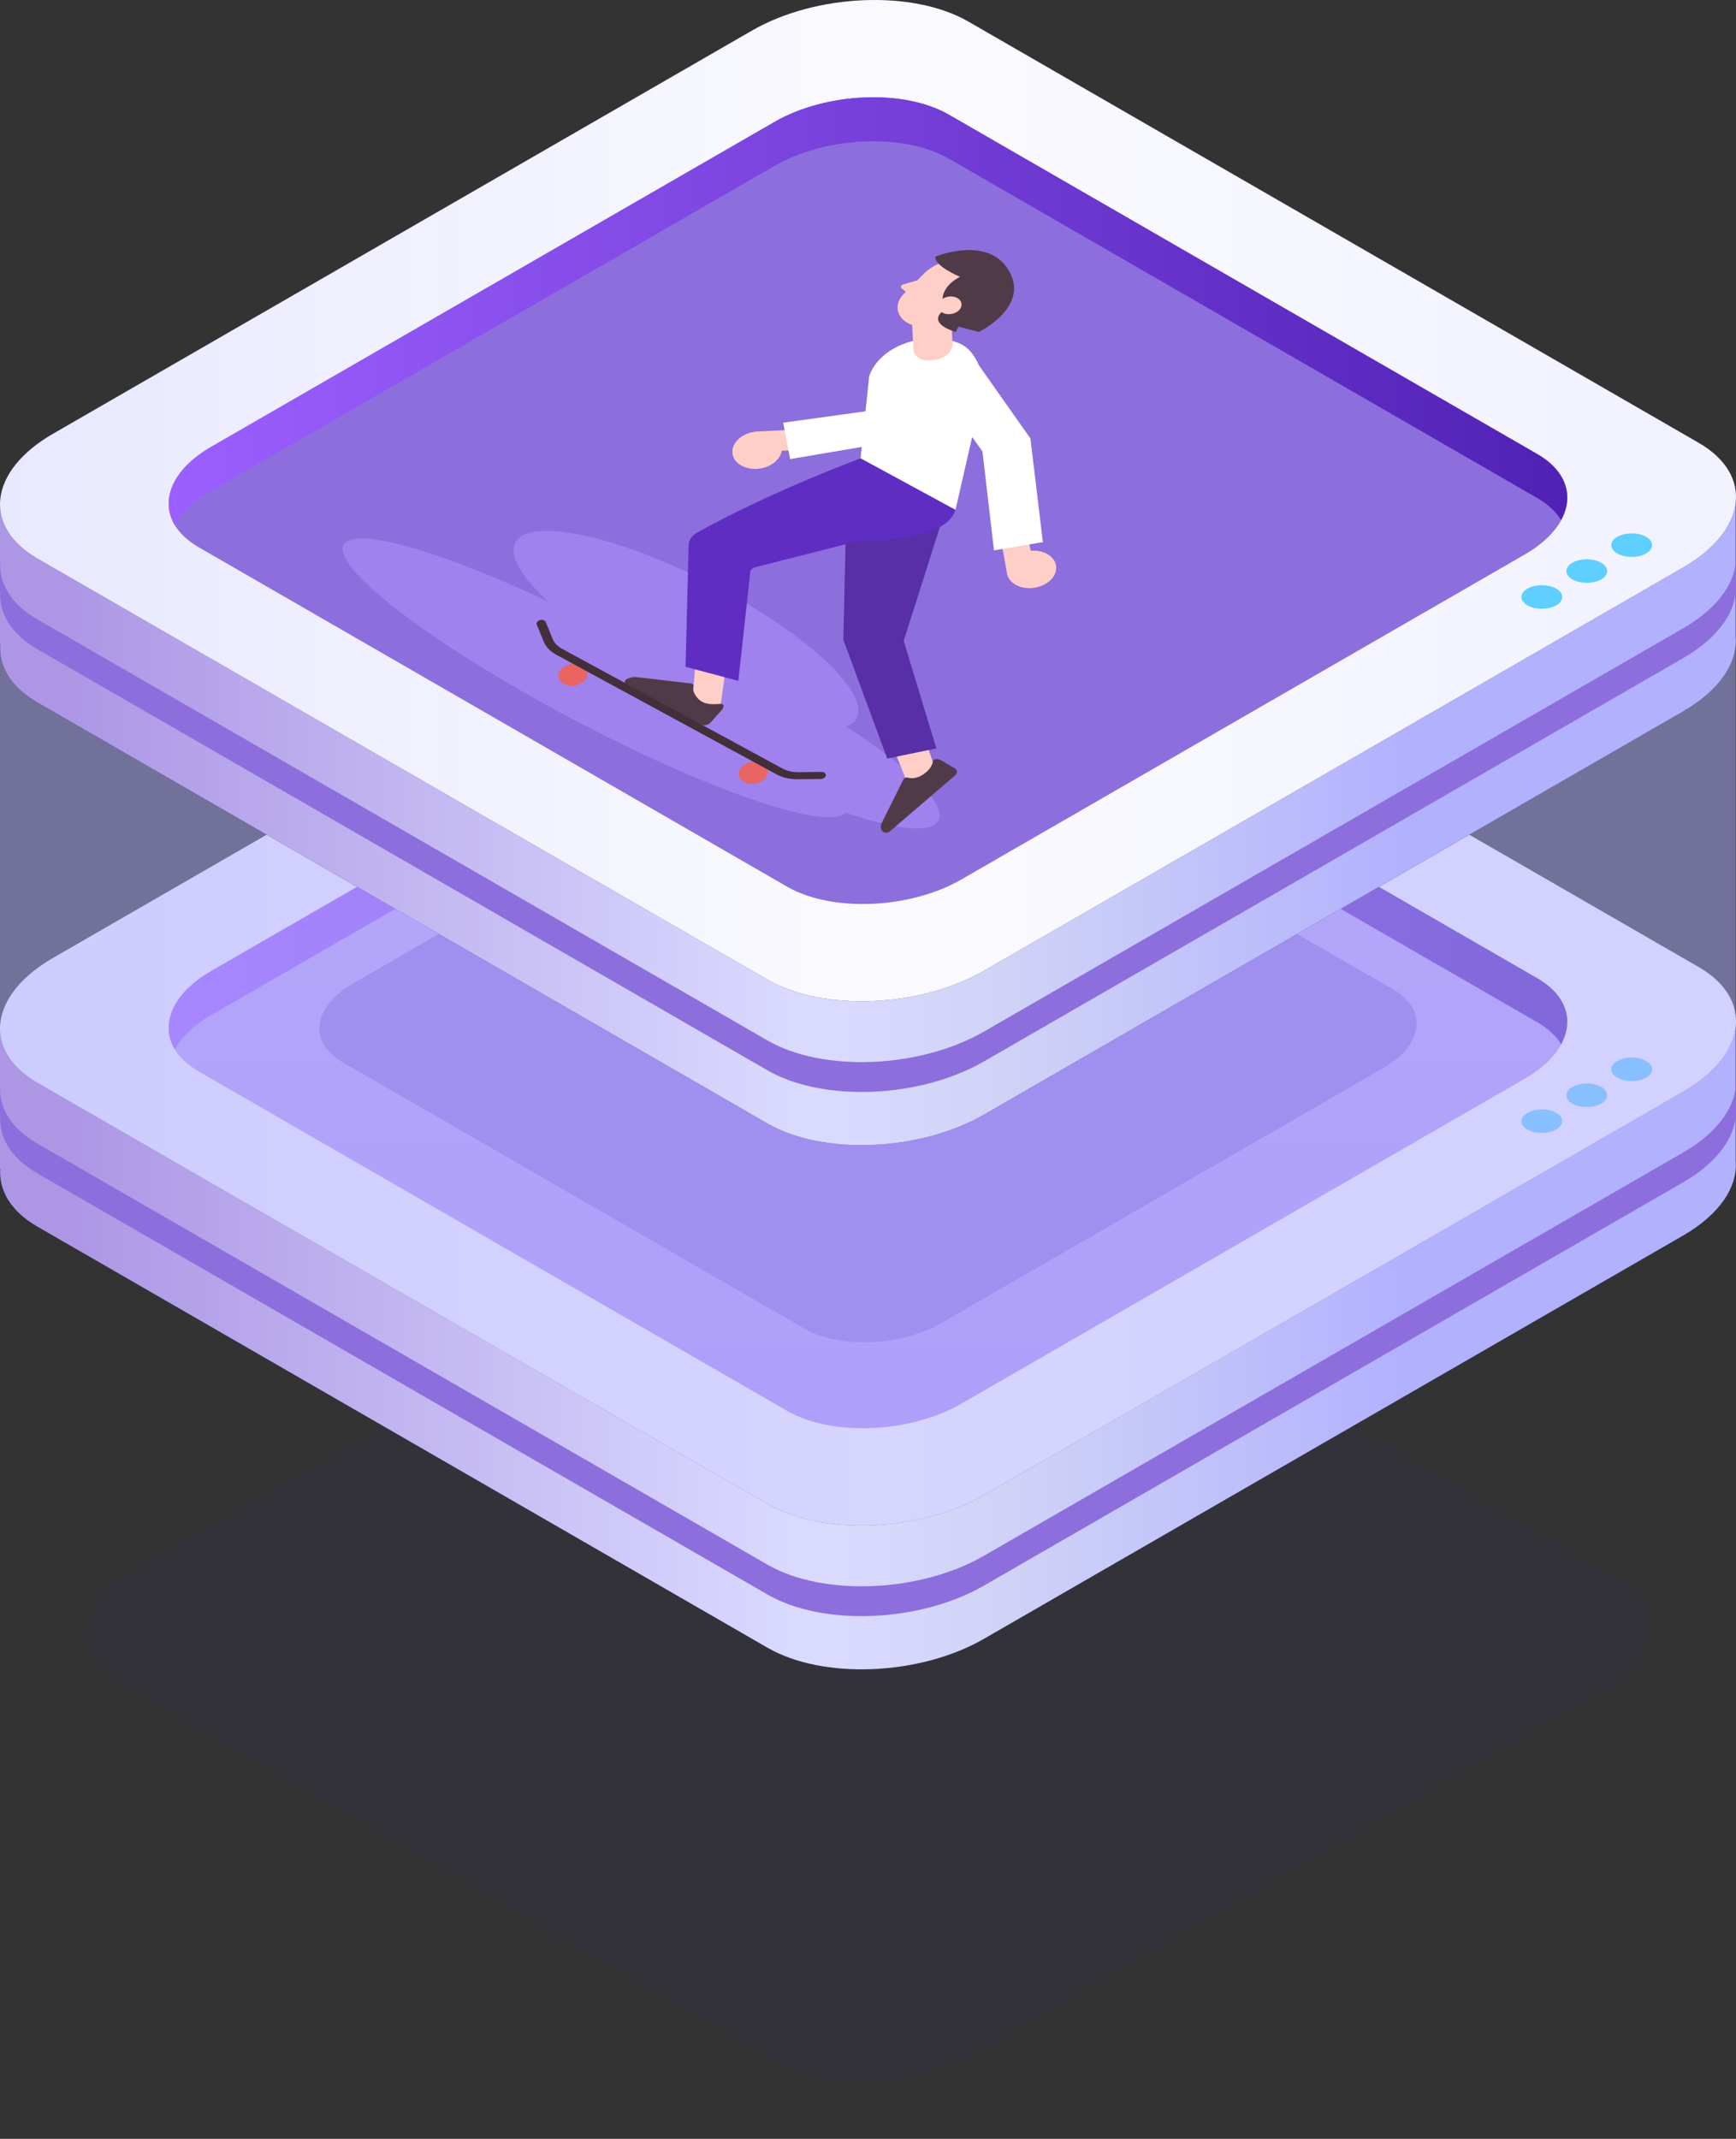
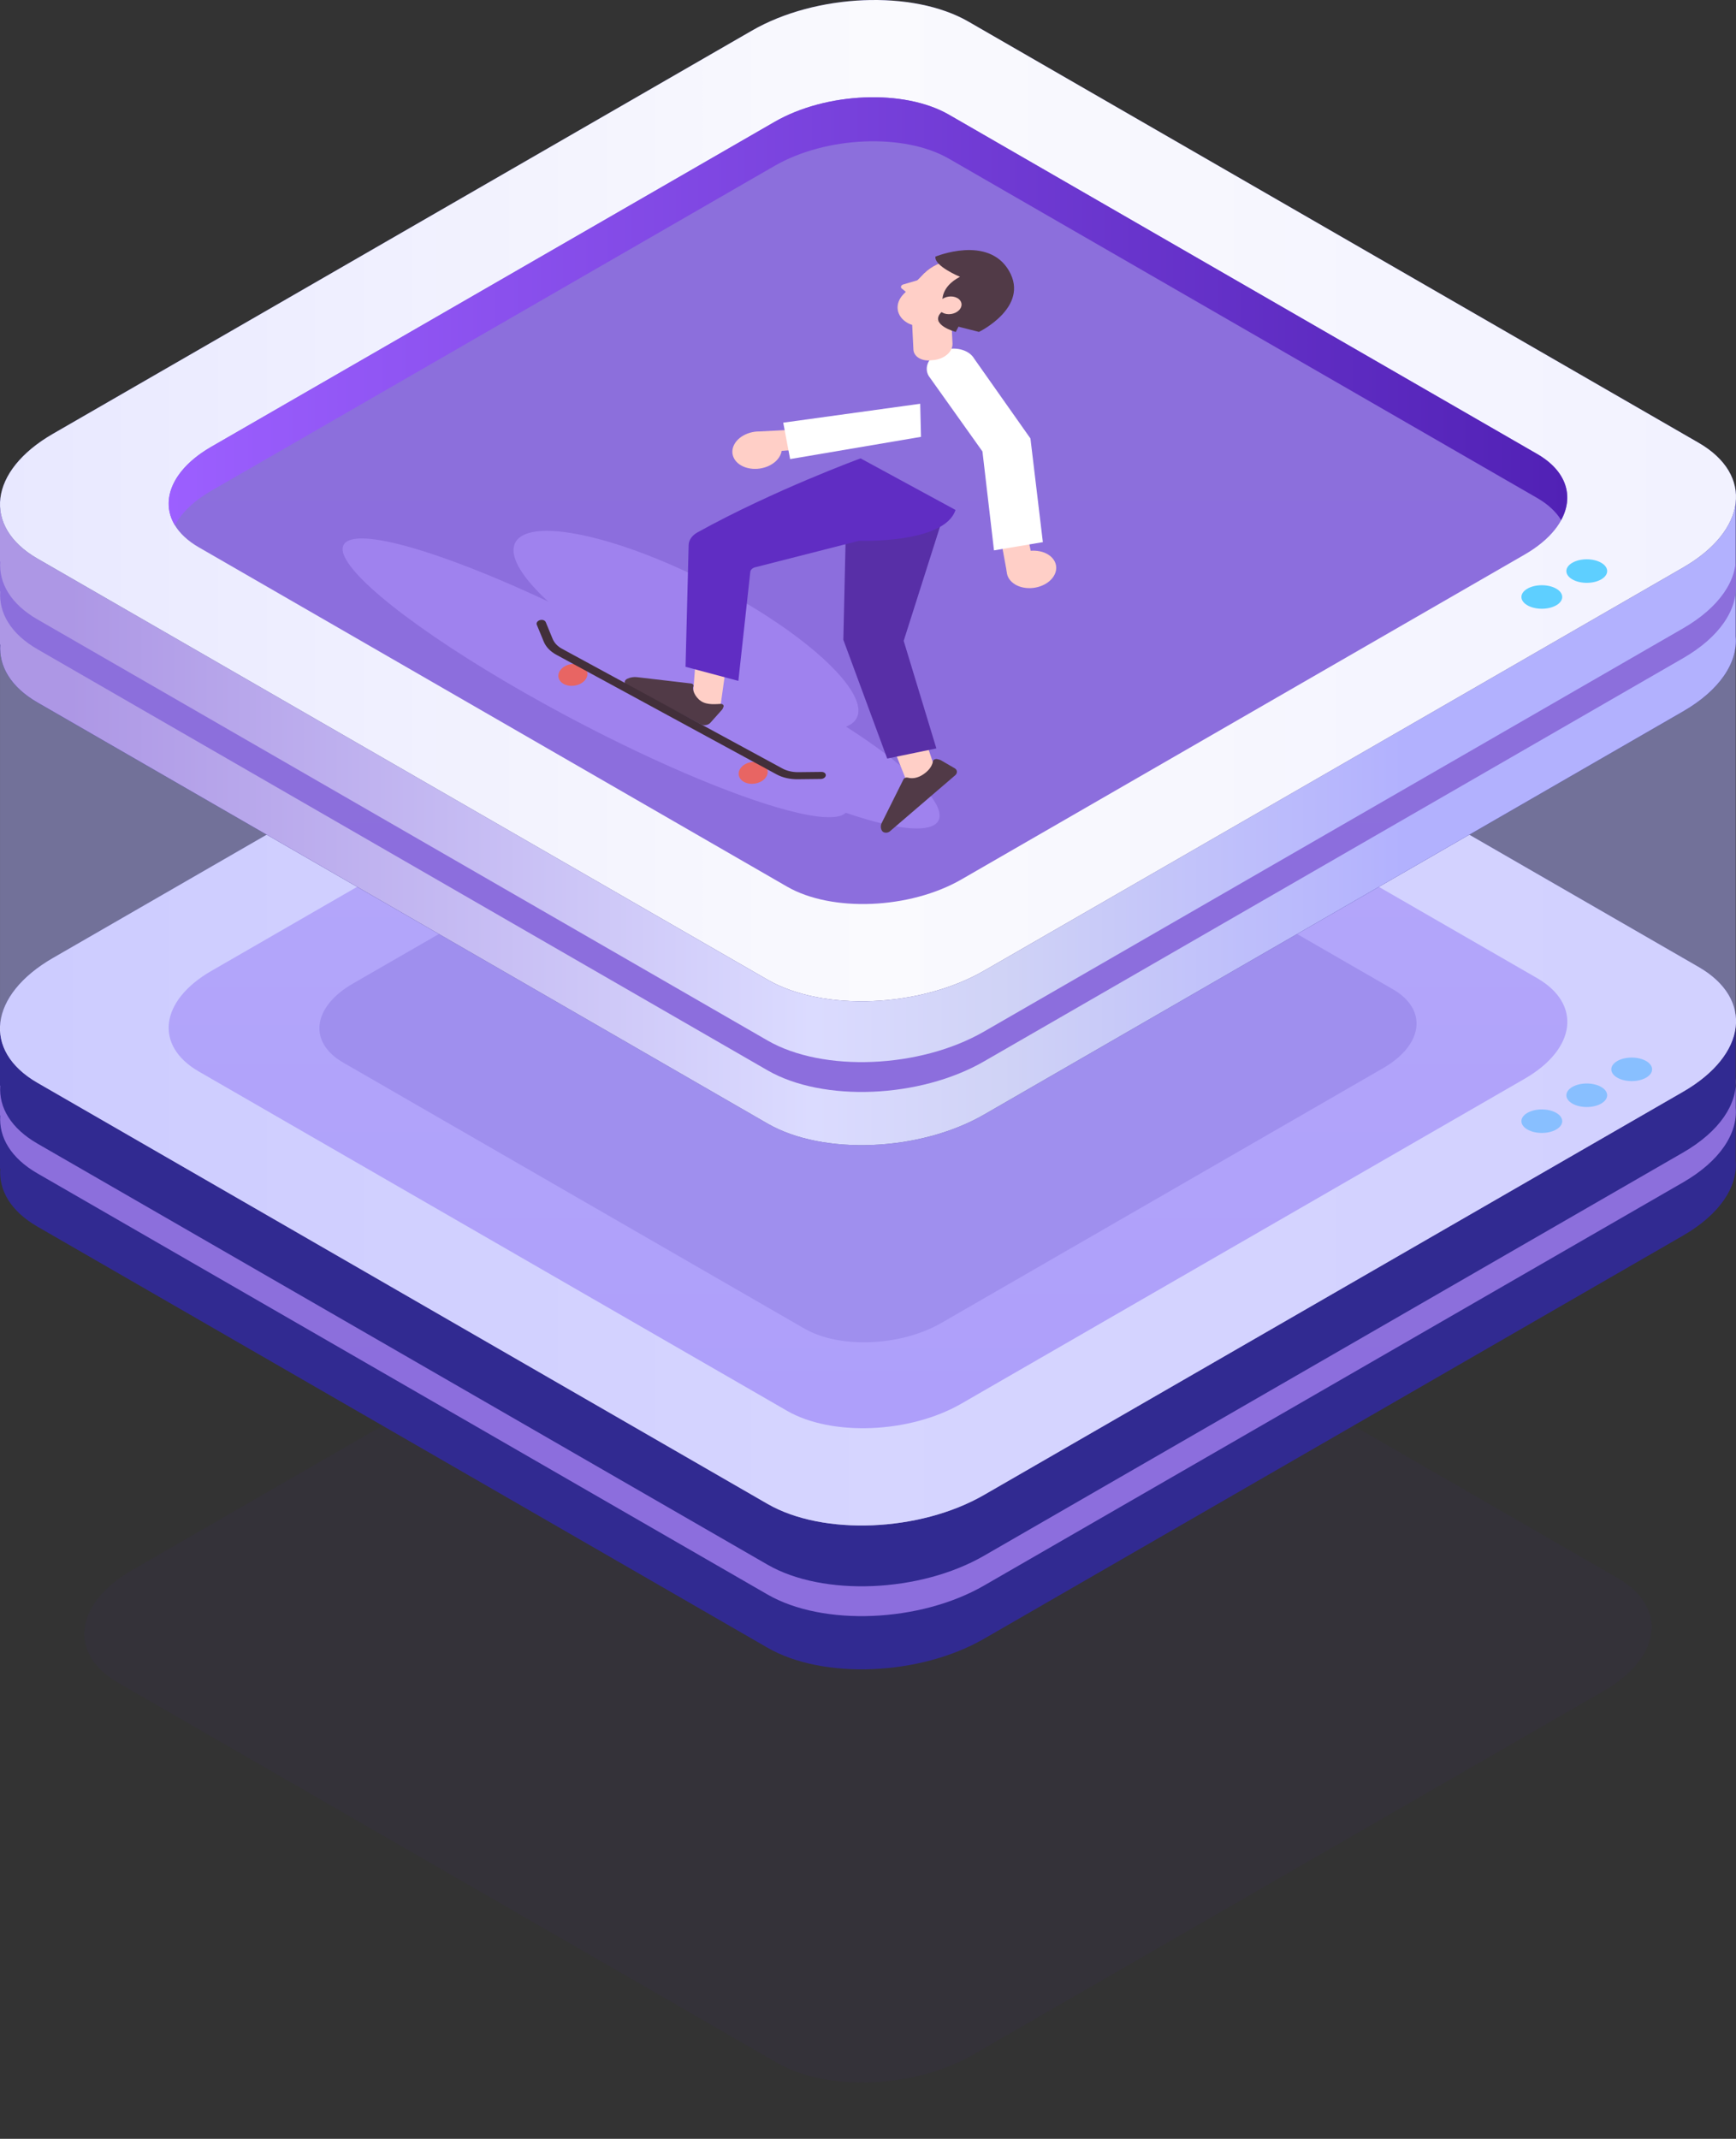
<svg xmlns="http://www.w3.org/2000/svg" xmlns:xlink="http://www.w3.org/1999/xlink" fill="none" height="266" viewBox="0 0 216 266" width="216">
  <rect x="0" y="0" width="216" height="266" fill="#333333" stroke="none" />
  <linearGradient id="a">
    <stop offset="0" stop-color="#ad97e5" />
    <stop offset=".556" stop-color="#dbdbff" />
    <stop offset=".698" stop-color="#d0d3f6" />
    <stop offset="1" stop-color="#b2b1fe" />
  </linearGradient>
  <linearGradient id="b" gradientUnits="userSpaceOnUse" x1="8.708" x2="174.697" xlink:href="#a" y1="186.799" y2="186.799" />
  <linearGradient id="c">
    <stop offset="0" stop-color="#f2f2ff" />
    <stop offset=".486" stop-color="#fafafe" />
    <stop offset="1" stop-color="#e8e8ff" />
  </linearGradient>
  <linearGradient id="d" gradientUnits="userSpaceOnUse" x1="211.28" x2="0" xlink:href="#c" y1="128.821" y2="128.821" />
  <linearGradient id="e" gradientUnits="userSpaceOnUse" x1="20.984" x2="20.984" y1="77.291" y2="177.627">
    <stop offset="0" stop-color="#b9a3f4" />
    <stop offset="1" stop-color="#aa8ef5" />
  </linearGradient>
  <linearGradient id="f">
    <stop offset="0" stop-color="#9c5fff" />
    <stop offset="1" stop-color="#5121b5" />
  </linearGradient>
  <linearGradient id="g" gradientUnits="userSpaceOnUse" x1="20.984" x2="195.003" xlink:href="#f" y1="103.903" y2="103.903" />
  <linearGradient id="h">
    <stop offset="0" stop-color="#8c6fdc" />
    <stop offset="1" stop-color="#8c6edd" />
  </linearGradient>
  <linearGradient id="i" gradientUnits="userSpaceOnUse" x1="0" x2="0" xlink:href="#h" y1="134.067" y2="200.997" />
  <linearGradient id="j" gradientUnits="userSpaceOnUse" x1="39.742" x2="39.742" xlink:href="#h" y1="88.236" y2="166.94" />
  <linearGradient id="k" gradientUnits="userSpaceOnUse" x1="8.708" x2="174.697" xlink:href="#a" y1="121.606" y2="121.606" />
  <linearGradient id="l" gradientUnits="userSpaceOnUse" x1="211.28" x2="0" xlink:href="#c" y1="63.627" y2="63.627" />
  <linearGradient id="m" gradientUnits="userSpaceOnUse" x1="20.984" x2="20.984" xlink:href="#h" y1="12.098" y2="112.434" />
  <linearGradient id="n" gradientUnits="userSpaceOnUse" x1="20.984" x2="195.005" xlink:href="#f" y1="38.71" y2="38.71" />
  <linearGradient id="o" gradientUnits="userSpaceOnUse" x1="0" x2="0" xlink:href="#h" y1="68.874" y2="135.806" />
  <clipPath id="p">
    <path d="m0 0h216v266h-216z" />
  </clipPath>
  <g clip-path="url(#p)">
    <path d="m96.718 256.575-82.019-47.289c-6.232-3.593-5.451-9.87 1.746-14.019l78.523-45.272c7.197-4.15 18.083-4.601 24.316-1.007l82.019 47.287c6.231 3.594 5.45 9.87-1.746 14.019l-78.525 45.274c-7.197 4.147-18.082 4.599-24.314 1.007z" fill="#4118b2" fill-opacity=".1" opacity=".5" />
    <path d="m215.963 144.394v-16.935h-43.745l-51.722-29.819c-6.902-3.979-18.959-3.481-26.93 1.114l-49.788 28.704h-43.778v17.893h.035c-.198 2.693 1.307 5.292 4.625 7.204l90.844 52.374c6.902 3.979 18.96 3.481 26.93-1.114l86.972-50.143c4.598-2.65 6.815-6.084 6.557-9.279z" fill="#312a91" />
-     <path d="m215.963 144.394v-16.935h-43.745l-51.722-29.819c-6.902-3.979-18.959-3.481-26.93 1.114l-49.788 28.704h-43.778v17.893h.035c-.198 2.693 1.307 5.292 4.625 7.204l90.844 52.374c6.902 3.979 18.96 3.481 26.93-1.114l86.972-50.143c4.598-2.65 6.815-6.084 6.557-9.279z" fill="url(#b)" />
    <path d="m95.504 187.039-90.844-52.374c-6.903-3.979-6.038-10.931 1.934-15.526l86.972-50.142c7.972-4.595 20.028-5.095 26.931-1.114l90.843 52.374c6.903 3.979 6.038 10.931-1.933 15.526l-86.973 50.14c-7.971 4.597-20.027 5.095-26.93 1.116z" fill="#312a91" />
    <path d="m95.504 187.039-90.844-52.374c-6.903-3.979-6.038-10.931 1.934-15.526l86.972-50.142c7.972-4.595 20.028-5.095 26.931-1.114l90.843 52.374c6.903 3.979 6.038 10.931-1.933 15.526l-86.973 50.14c-7.971 4.597-20.027 5.095-26.93 1.116z" fill="url(#d)" />
    <path d="m97.931 175.463-73.192-42.199c-5.562-3.208-4.864-8.807 1.558-12.511l70.074-40.399c6.422-3.702 16.137-4.104 21.697-.897l73.192 42.197c5.562 3.208 4.864 8.807-1.558 12.511l-70.072 40.399c-6.421 3.704-16.137 4.105-21.699.899z" fill="url(#e)" />
-     <path d="m26.296 126.228 70.074-40.4c6.422-3.702 16.137-4.104 21.697-.899l73.192 42.198c1.374.791 2.363 1.729 2.979 2.75 1.615-2.963.683-6.112-2.979-8.223l-73.192-42.197c-5.562-3.207-15.275-2.805-21.697.899l-70.074 40.399c-4.836 2.789-6.423 6.653-4.537 9.761.836-1.537 2.345-3.024 4.537-4.288z" fill="url(#g)" />
    <path d="m209.406 143.344-86.972 50.143c-7.969 4.595-20.028 5.095-26.93 1.114l-90.844-52.372c-3.317-1.912-4.82-4.511-4.625-7.204h-.035v3.707h.035c-.198 2.693 1.307 5.293 4.625 7.204l90.844 52.374c6.902 3.98 18.962 3.481 26.93-1.114l86.972-50.142c4.598-2.65 6.817-6.084 6.559-9.28v-3.707c.256 3.193-1.961 6.627-6.559 9.277z" fill="url(#i)" />
    <g fill="#5ecfff">
      <path d="m193.634 138.406c.993.572.993 1.499 0 2.069-.992.571-2.599.571-3.589 0-.992-.572-.992-1.499 0-2.069.99-.571 2.597-.571 3.589 0z" />
      <path d="m199.226 135.183c.992.57.992 1.499 0 2.069-.992.571-2.599.571-3.589 0-.992-.57-.992-1.499 0-2.069.99-.573 2.597-.573 3.589 0z" />
      <path d="m204.817 131.958c.992.573.992 1.499 0 2.07-.993.572-2.6.57-3.59 0-.99-.571-.99-1.499 0-2.07.992-.571 2.599-.571 3.59 0z" />
    </g>
    <path d="m100.1 165.242-57.413-33.1c-4.362-2.516-3.814-6.909 1.221-9.813l54.967-31.691c5.038-2.904 12.657-3.219 17.02-.706l57.413 33.102c4.362 2.516 3.816 6.909-1.221 9.813l-54.965 31.691c-5.038 2.904-12.659 3.219-17.022.704z" fill="url(#j)" />
    <path d="m215.965 127.459c.023-.32.025-.641 0-.96v-47.298l-75.253.334-20.214-11.654c-6.902-3.979-18.961-3.481-26.93 1.114l-18.789 10.831-74.777.332v47.301h.035c-.196 2.693 1.307 5.293 4.625 7.206l90.844 52.374c6.902 3.979 18.959 3.481 26.93-1.114l86.972-50.142c4.14-2.388 6.343-5.412 6.557-8.324z" fill="#b2b1ff" opacity=".5" />
    <path d="m215.963 79.201v-16.935h-43.745l-51.722-29.819c-6.902-3.979-18.959-3.481-26.93 1.114l-49.788 28.704h-43.778v17.893h.035c-.198 2.693 1.307 5.293 4.625 7.204l90.844 52.375c6.902 3.979 18.96 3.48 26.93-1.114l86.972-50.143c4.598-2.65 6.815-6.084 6.557-9.28z" fill="#312a91" />
    <path d="m215.963 79.201v-16.935h-43.745l-51.722-29.819c-6.902-3.979-18.959-3.481-26.93 1.114l-49.788 28.704h-43.778v17.893h.035c-.198 2.693 1.307 5.293 4.625 7.204l90.844 52.375c6.902 3.979 18.96 3.48 26.93-1.114l86.972-50.143c4.598-2.65 6.815-6.084 6.557-9.28z" fill="url(#k)" />
    <path d="m95.504 121.846-90.844-52.374c-6.903-3.979-6.038-10.931 1.934-15.526l86.972-50.144c7.972-4.595 20.028-5.095 26.931-1.114l90.843 52.374c6.903 3.979 6.038 10.931-1.933 15.526l-86.973 50.142c-7.971 4.597-20.027 5.095-26.93 1.116z" fill="#312a91" />
    <path d="m95.504 121.846-90.844-52.374c-6.903-3.979-6.038-10.931 1.934-15.526l86.972-50.144c7.972-4.595 20.028-5.095 26.931-1.114l90.843 52.374c6.903 3.979 6.038 10.931-1.933 15.526l-86.973 50.142c-7.971 4.597-20.027 5.095-26.93 1.116z" fill="url(#l)" />
    <path d="m97.931 110.27-73.192-42.2c-5.562-3.207-4.864-8.806 1.558-12.51l70.074-40.4c6.422-3.702 16.137-4.104 21.697-.897l73.192 42.198c5.562 3.207 4.864 8.807-1.558 12.51l-70.072 40.4c-6.421 3.704-16.137 4.104-21.699.899z" fill="url(#m)" />
    <path d="m26.296 61.034 70.074-40.4c6.422-3.702 16.137-4.104 21.697-.899l73.194 42.2c1.374.791 2.362 1.73 2.979 2.75 1.615-2.963.683-6.111-2.979-8.222l-73.194-42.2c-5.562-3.207-15.275-2.805-21.697.899l-70.074 40.4c-4.836 2.789-6.423 6.653-4.537 9.76.836-1.536 2.345-3.023 4.537-4.288z" fill="url(#n)" />
    <path d="m209.406 78.151-86.972 50.143c-7.969 4.594-20.028 5.095-26.93 1.114l-90.844-52.373c-3.317-1.911-4.82-4.511-4.625-7.204h-.035v3.708h.035c-.198 2.693 1.307 5.293 4.625 7.206l90.844 52.374c6.902 3.979 18.962 3.481 26.93-1.114l86.972-50.142c4.598-2.65 6.817-6.084 6.559-9.281v-3.708c.256 3.193-1.961 6.627-6.559 9.278z" fill="url(#o)" />
    <path d="m193.634 73.212c.993.571.993 1.499 0 2.07-.992.571-2.599.571-3.589 0-.992-.571-.992-1.499 0-2.07.99-.571 2.597-.571 3.589 0z" fill="#5ecfff" />
    <path d="m199.226 69.989c.992.571.992 1.499 0 2.07s-2.599.571-3.589 0c-.992-.571-.992-1.499 0-2.07.99-.573 2.597-.573 3.589 0z" fill="#5ecfff" />
-     <path d="m204.817 66.765c.992.571.992 1.499 0 2.07-.993.573-2.6.571-3.59 0s-.99-1.499 0-2.07c.992-.571 2.599-.571 3.59 0z" fill="#5ecfff" />
    <path d="m106.359 89.642c-1.162 1.378-4.433 1.443-8.812.435-1.546-.353-3.231-.843-5.014-1.455l-.008-.004c-3.573-1.225-7.528-2.949-11.513-5.083-2.445-1.309-4.705-2.668-6.725-4.024-1.77-1.182-3.353-2.367-4.726-3.51-1.492-1.248-2.727-2.45-3.658-3.566l-.003-.002c-1.885-2.249-2.529-4.141-1.559-5.29.534-.632 1.514-.991 2.844-1.09.273-.022.564-.035.867-.031 4.815.007 13.158 2.689 21.64 7.231 8.482 4.542 14.749 9.684 16.571 13.232.672 1.303.74 2.396.096 3.159z" fill="#9f82ee" />
    <path d="m105.293 101.016c-.493.584-1.704.747-3.491.535-.739-.085-1.574-.236-2.496-.449-6.373-1.454-16.914-5.762-28.208-11.743-.294-.152-.593-.312-.888-.47-14.157-7.581-24.943-15.367-27.16-19.311-.486-.858-.56-1.535-.177-1.988.866-1.026 3.959-.748 8.477.56 6.633 1.924 16.348 6.071 26.605 11.563 3.237 1.733 6.295 3.478 9.116 5.183 11.43 6.912 18.96 13.21 18.438 15.67-.034.171-.106.32-.216.45z" fill="#9f82ee" />
    <path d="m116.614 102.282c-1.97 2.333-13.203-.932-25.091-7.298-10.571-5.661-18.101-11.867-18.247-14.813-.019-.368.077-.683.293-.94.727-.861 2.712-.961 5.525-.424l.005.003c1.628.306 3.528.828 5.62 1.54l.003.002c3.65 1.235 7.88 3.041 12.254 5.291.562.286 1.123.581 1.687.883 6.271 3.358 11.469 6.907 14.691 9.857 1.065.968 1.91 1.875 2.512 2.687l.003.002c1.032 1.394 1.332 2.514.745 3.21z" fill="#9f82ee" />
    <path d="m115.289 92.492 1.143 3.369-3.605 1.352-1.594-4z" fill="#ffcfc7" />
    <path d="m116.638 94.413c-.241-.067-.522.066-.556.267-.065.393-.31 1.007-1.142 1.587-.862.602-1.568.562-1.973.451-.213-.059-.462.025-.546.195l-2.709 5.427c-.164.33-.154.684.03.986.172.284.687.318.981.066l8.12-6.966c.319-.274.291-.676-.062-.881l-1.734-1.005c-.028-.016-.06-.029-.095-.039z" fill="#513a47" />
    <path d="m117.63 63.394-5.19 16.308 4.066 13.377-6.114 1.264-5.459-14.771.472-20.836z" fill="#582fa7" />
    <path d="m95.376 53.766c-1.573-.388-3.373.291-4.021 1.518-.648 1.226.103 2.535 1.675 2.924 1.573.388 3.373-.291 4.02-1.518.649-1.227-.102-2.535-1.675-2.924z" fill="#ffcfc7" />
    <path d="m94.507 53.658 7.069-.37-.05 2.485-5.95.415z" fill="#ffcfc7" />
    <path d="m98.31 57.096 16.284-2.766-.098-4.115-17.044 2.353z" fill="#fff" />
    <path d="m125.348 70.455c-.404 1.27.609 2.463 2.261 2.663 1.651.2 3.319-.669 3.724-1.94.403-1.27-.609-2.463-2.26-2.663-1.654-.2-3.32.668-3.725 1.939z" fill="#ffcfc7" />
    <path d="m125.27 71.131-.959-5.218 3.263-.542.942 4.368z" fill="#ffcfc7" />
-     <path d="m107.077 57.008 11.809 6.412 2.873-12.573c.134-2.523.77-4.051-.174-5.875-1.024-1.978-2.26-2.494-4.068-2.735l-.29-.039c-3.978-.53-8.043 1.524-9.08 4.588z" fill="#fff" />
    <path d="m90.232 83.635-.659 4.686-3.397-1.281.303-3.927z" fill="#ffcfc7" />
    <path d="m90.017 87.915c.086-.195-.091-.383-.356-.373-.519.02-1.673.176-2.446-.35-.802-.546-1.098-1.482-.952-1.807.076-.171-.037-.344-.262-.378l-6.661-.78c-.437-.067-.906.004-1.303.195-.373.18-.414.575-.079.753l9.267 4.915c.365.193.896.101 1.163-.202l1.465-1.641c.022-.024.039-.051.052-.079z" fill="#513a47" />
    <path d="m123.676 68.45 6.081-1.024-1.545-12.892-7.001-9.932c-.657-1.136-2.458-1.575-4.021-.98-1.562.595-2.297 1.998-1.638 3.133l6.689 9.393z" fill="#fff" />
    <path d="m115.746 44.819.409-.038c1.354-.124 2.411-1.05 2.36-2.066l-.338-6.758-4.879.447.353 7.084c.041.837.979 1.433 2.095 1.332z" fill="#ffcfc7" />
    <path d="m114.986 34.014c-1.837 1.837-1.476 4.331.808 5.571 2.283 1.24 5.623.755 7.46-1.082 1.838-1.838 1.476-4.332-.807-5.572-2.283-1.24-5.624-.756-7.461 1.082z" fill="#fa9778" />
    <path d="m112.971 40.191c1.084.589 2.671.359 3.543-.514l3.186-3.186-4.659-2.53-2.596 2.596c-1.198 1.198-.962 2.825.526 3.633z" fill="#ffcfc7" />
    <path d="m114.334 34.805-1.974.58c-.302.105-.35.41-.088.553l.888.728z" fill="#ffcfc7" />
    <path d="m114.99 34.015c-1.838 1.837-1.476 4.331.808 5.571 2.283 1.24 5.623.755 7.46-1.082 1.838-1.838 1.476-4.332-.807-5.572-2.283-1.24-5.624-.756-7.461 1.082z" fill="#ffcfc7" />
    <path d="m117.271 37.486s-.293-1.779 2.174-3.061c0 0-3.24-1.338-3.055-2.509 0 0 6.57-2.725 9.162 1.78 2.591 4.505-3.743 7.582-3.743 7.582l-4.676-1.185z" fill="#513a47" />
    <path d="m117.045 37.355c-.505.505-.406 1.19.222 1.531.627.341 1.545.207 2.05-.297s.406-1.19-.222-1.531c-.628-.34-1.545-.207-2.05.297z" fill="#ffcfc7" />
    <path d="m119.768 39.633-.847 1.649s-3.358-.889-1.781-2.466l1.082.874z" fill="#513a47" />
    <path d="m107.079 57.008s-10.802 3.949-20.288 9.199c-.683.378-1.097.967-1.107 1.594l-.386 15.128 6.573 1.752 1.486-13.582c.05-.273.32-.497.68-.566l12.843-3.275s10.656.382 12.007-3.837l-11.81-6.412z" fill="#602dc3" />
    <path d="m72.688 84.698c-.626.626-1.764.791-2.542.369s-.901-1.272-.275-1.898 1.764-.791 2.542-.368c.778.422.902 1.272.275 1.898z" fill="#e86563" />
    <path d="m95.121 96.881c-.626.626-1.764.791-2.542.368s-.901-1.272-.275-1.898 1.763-.791 2.542-.369c.778.422.902 1.272.275 1.898z" fill="#e86563" />
    <path d="m96.606 96.3-27.396-14.875c-.748-.406-1.29-.977-1.567-1.652l-.854-2.076c-.094-.226.081-.482.388-.571.308-.09.632.02.726.247l.855 2.076c.209.509.618.94 1.182 1.246l27.396 14.875c.573.311 1.263.47 1.995.463l2.877-.032c.319-.004.563.191.54.434-.022.243-.3.443-.621.447l-2.876.032c-.972.011-1.886-.201-2.645-.613z" fill="#422f3a" />
  </g>
</svg>